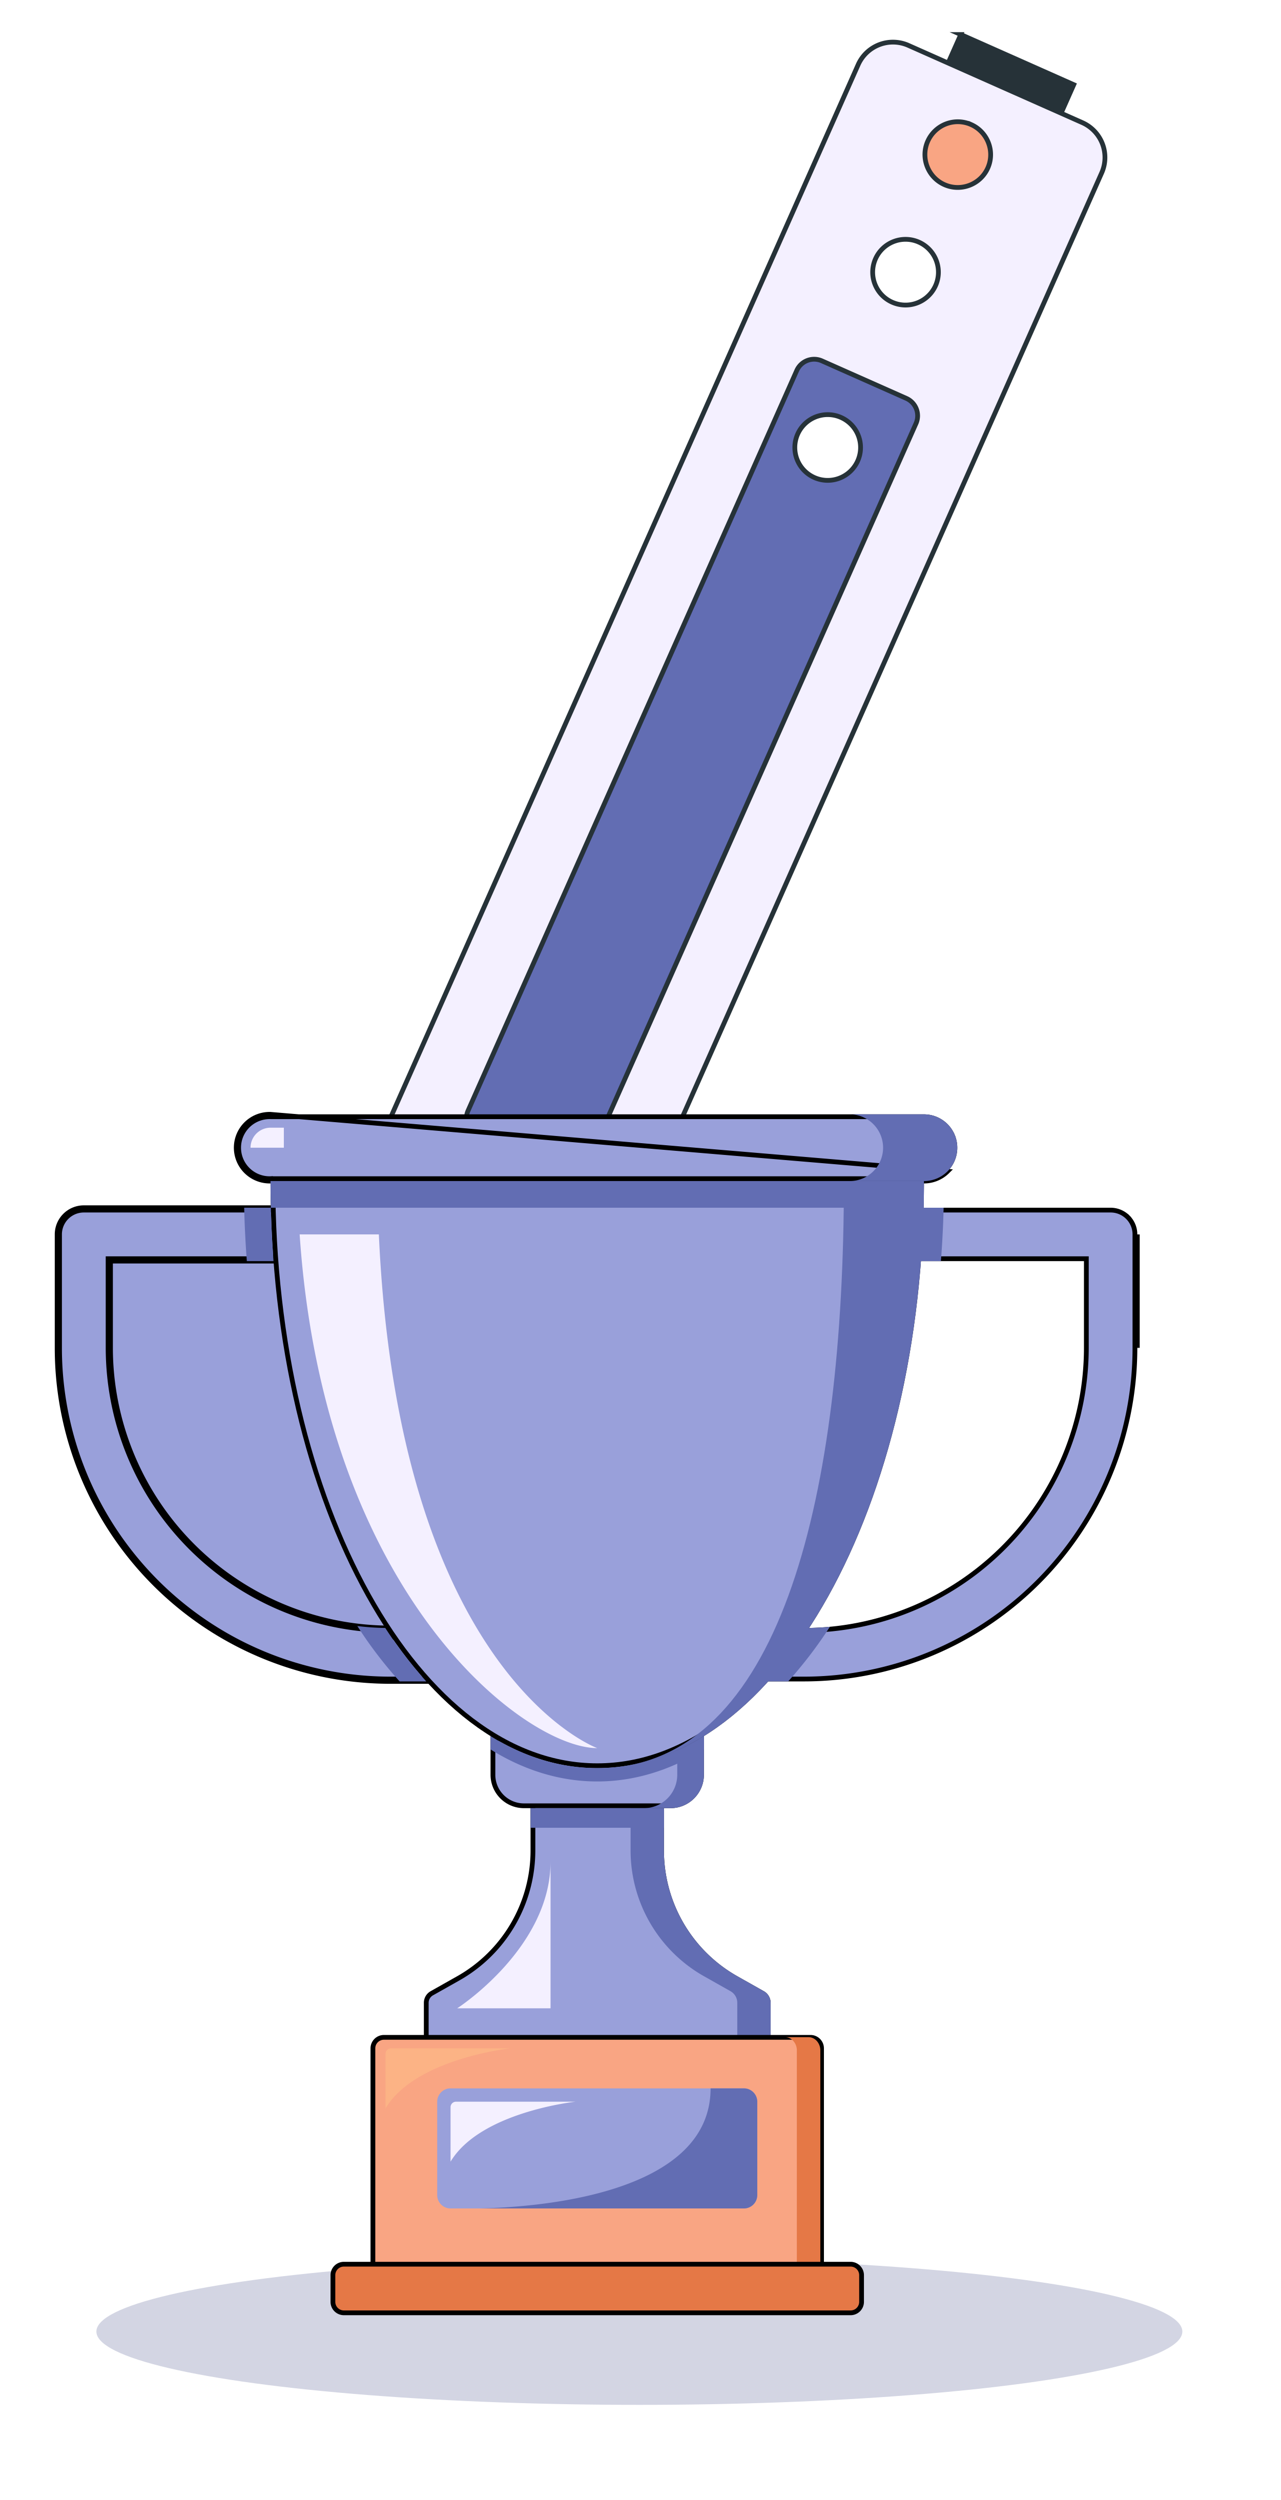
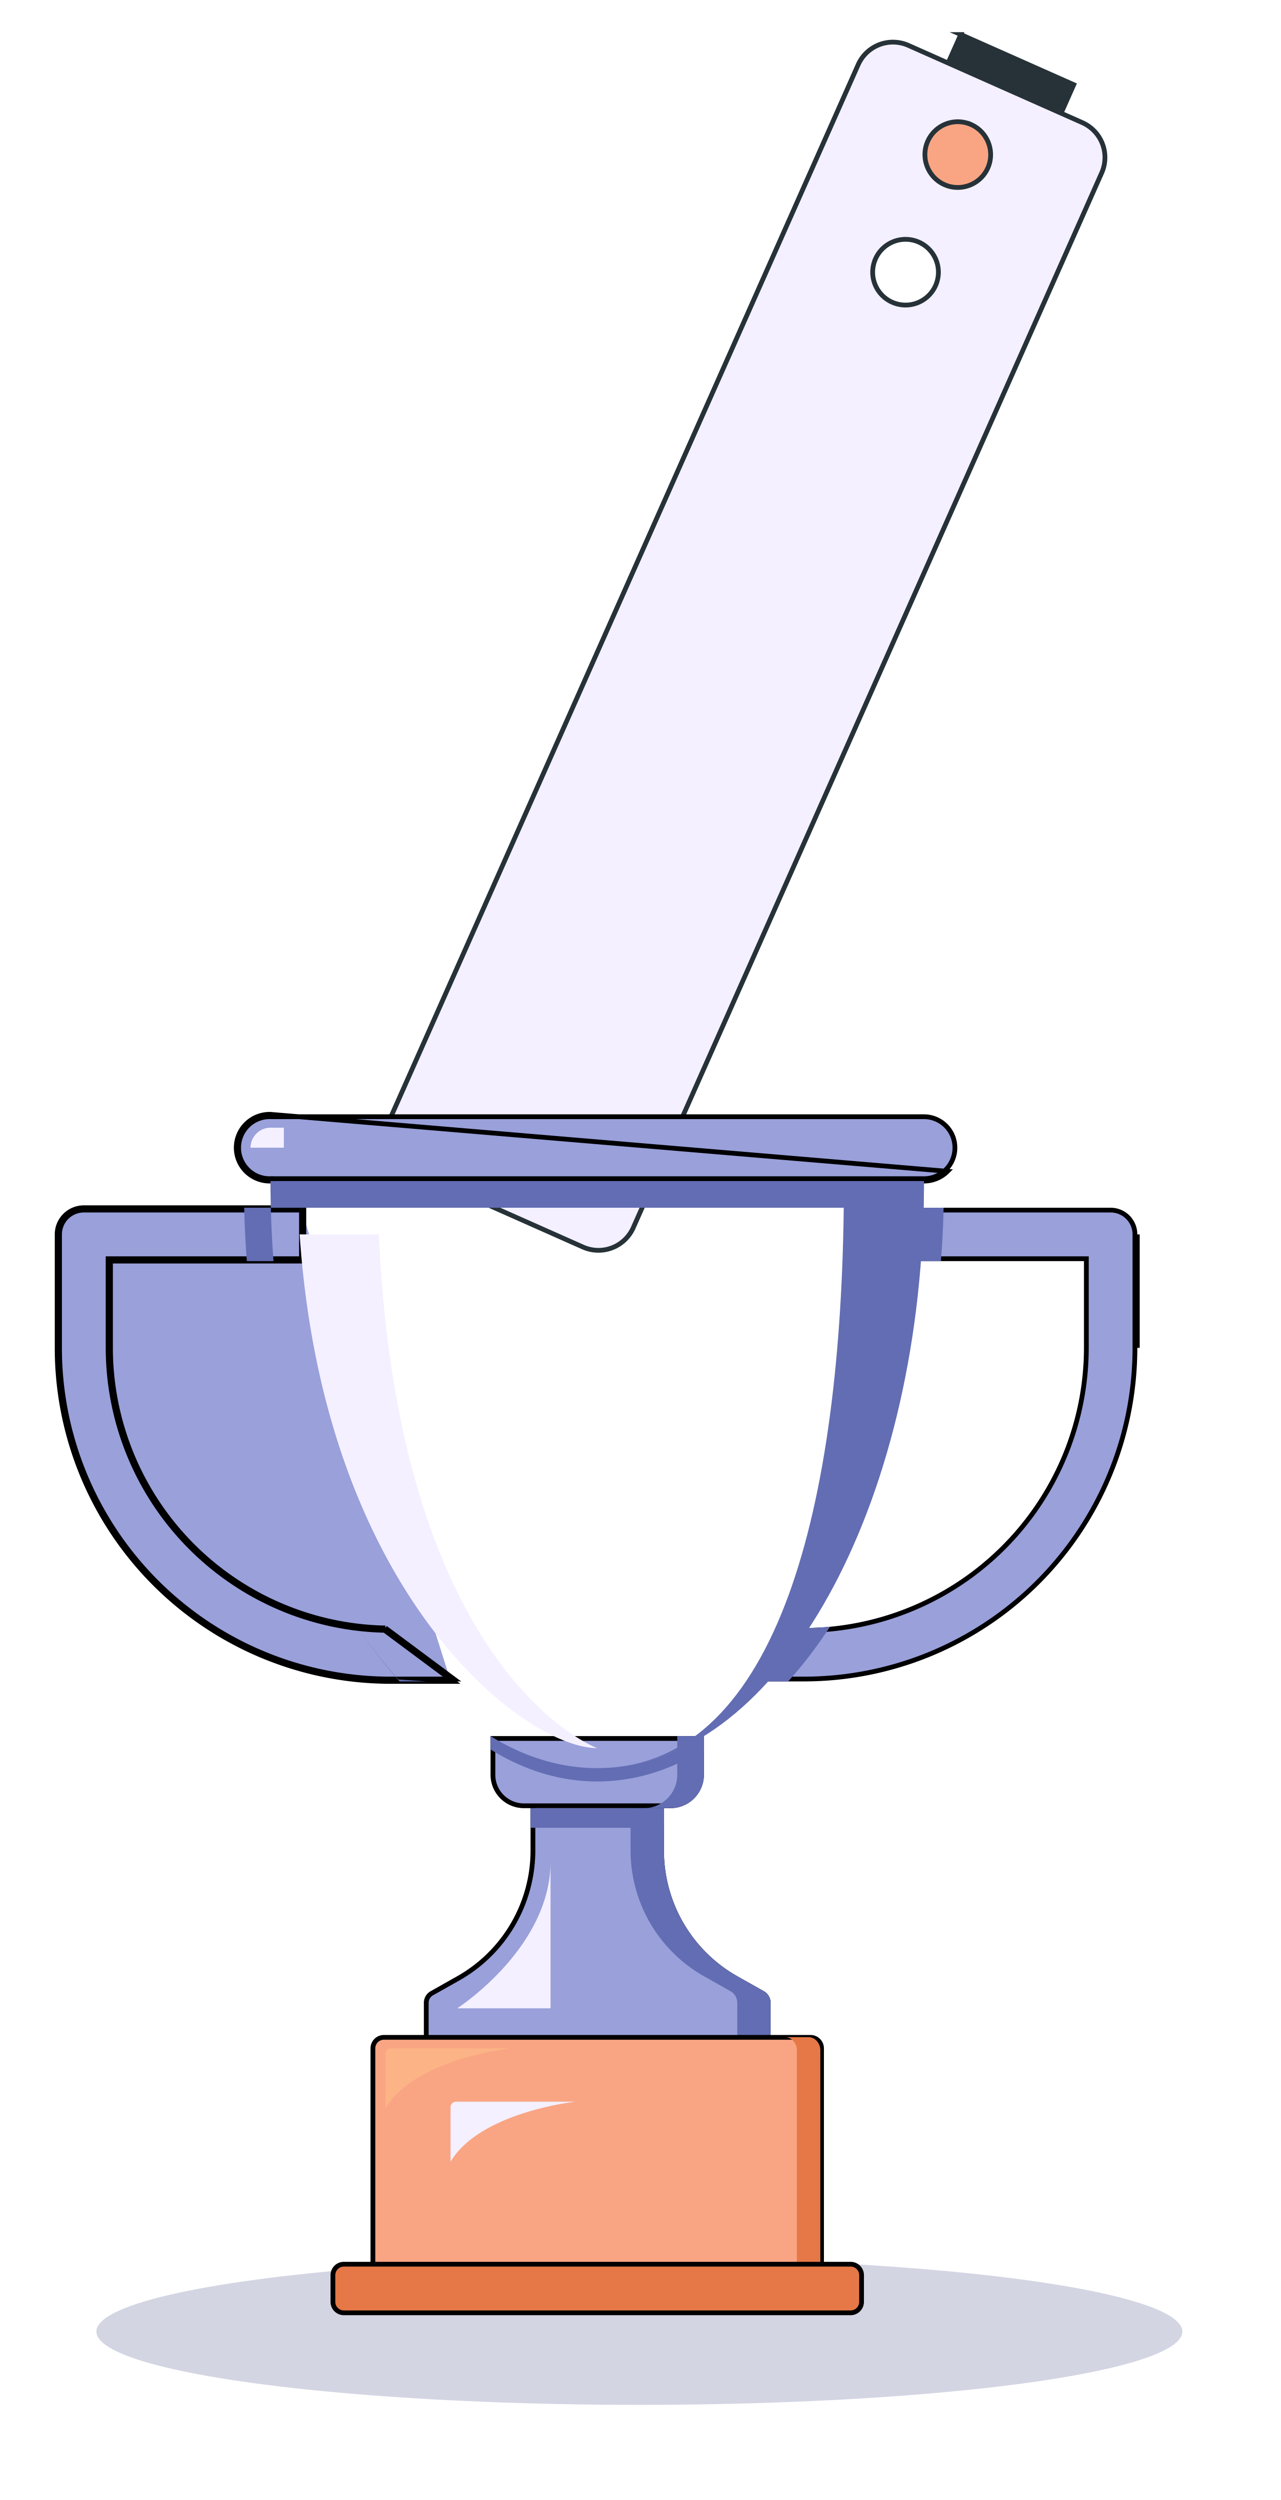
<svg xmlns="http://www.w3.org/2000/svg" width="269" height="525" fill="none">
  <path d="M201.761 7.248l-3.984 8.97 23.72 10.534 3.983-8.97-23.719-10.534z" fill="#263238" stroke="#263238" stroke-miterlimit="10" />
  <path d="M180.201 13.6l-98.36 221.495a8 8 0 004.064 10.558l36.518 16.217a8 8 0 0010.558-4.065L231.342 36.31a8 8 0 00-4.065-10.558L190.76 9.535a8 8 0 00-10.559 4.065z" fill="#F4F0FF" stroke="#263238" stroke-miterlimit="10" />
-   <path d="M167.31 77.811l-69.019 155.42a4 4 0 002.033 5.279l17.73 7.874a4 4 0 005.279-2.033l69.018-155.42a4 4 0 00-2.032-5.279l-17.73-7.873a4 4 0 00-5.279 2.032z" fill="#626DB3" stroke="#263238" stroke-miterlimit="10" />
  <path d="M196.451 59.99a6.902 6.902 0 10-12.616-5.602 6.902 6.902 0 0012.616 5.602z" fill="#fff" stroke="#263238" stroke-miterlimit="10" />
  <path d="M203.927 26.159a6.9 6.9 0 00-9.108 3.506c-1.543 3.475.031 7.566 3.506 9.109 3.475 1.543 7.566-.032 9.109-3.507 1.543-3.475-.032-7.565-3.507-9.109z" fill="#F9A583" stroke="#263238" stroke-miterlimit="10" />
-   <path d="M180.11 96.79a6.902 6.902 0 10-12.617-5.6 6.902 6.902 0 0012.617 5.6z" fill="#fff" stroke="#263238" stroke-miterlimit="10" />
  <g opacity=".2" filter="url(#a)">
    <ellipse cx="134.263" cy="489.608" rx="114.021" ry="15.393" fill="#222E72" />
  </g>
  <path d="M238.327 259.219v23.818a69.528 69.528 0 01-20.354 49.175 69.52 69.52 0 01-49.167 20.371h-8.607l9.913-10.228a59.377 59.377 0 0058.011-59.318v0-18.715h-41.936l1.276-10.209h45.762a5.1 5.1 0 013.609 1.496l.354-.353-.354.353a5.091 5.091 0 011.493 3.61zm.5.001v23.817-23.817zM90.684 418.567l.001-.001 5.518-3.112a30.855 30.855 0 0015.709-26.886s0 0 0 0v-12.572h27.008v12.572s0 0 0 0a30.86 30.86 0 004.213 15.571 30.862 30.862 0 0011.495 11.315h.001l5.517 3.112.002.001a2.286 2.286 0 011.174 1.999s0 0 0 0v11.872H89.51v-11.872s0 0 0 0a2.288 2.288 0 011.174-1.999z" fill="#99A0DA" stroke="#000" />
  <path d="M161.822 420.566v12.372h-7.002v-12.372a2.79 2.79 0 00-1.43-2.436l-5.513-3.111a30.339 30.339 0 01-15.459-26.451v-13.072h7.002v13.072a30.348 30.348 0 0015.454 26.451l5.518 3.111a2.79 2.79 0 011.43 2.436z" fill="#626DB3" />
  <path d="M147.315 365.066v7.627a6.507 6.507 0 01-6.502 6.507h-30.799a6.507 6.507 0 01-6.502-6.507v-7.627h43.803z" fill="#99A0DA" stroke="#000" />
  <path d="M139.416 379.699h-28.004v4.118h28.004v-4.118z" fill="#626DB3" />
  <path d="M172.518 430.131v48.532h-94.21V430.13a2.31 2.31 0 012.302-2.302h89.606a2.31 2.31 0 012.302 2.303z" fill="#F9A583" stroke="#000" />
  <path d="M172.262 430.56v48.512h-4.93V430.56a2.96 2.96 0 00-.725-1.956c-.462-.52-1.088-.812-1.742-.815h4.93c.653.003 1.28.295 1.742.815a2.96 2.96 0 01.725 1.956z" fill="#E57846" />
  <path d="M72.21 475.465H178.62a2.3 2.3 0 012.301 2.301v5.606a2.3 2.3 0 01-2.301 2.301H72.209a2.3 2.3 0 01-2.3-2.301v-5.606a2.3 2.3 0 012.3-2.301z" fill="#E57846" stroke="#000" />
-   <path d="M156.22 438.539H94.611a2.8 2.8 0 00-2.8 2.801v19.616a2.8 2.8 0 002.8 2.801h61.609a2.8 2.8 0 002.801-2.801V441.34a2.8 2.8 0 00-2.801-2.801z" fill="#99A0DA" />
  <path d="M147.818 364.566v8.127a7.009 7.009 0 01-7.002 7.007h-5.597a7.008 7.008 0 006.997-7.007v-8.127h5.602z" fill="#626DB3" />
  <path d="M94.501 352.583l.672.5H82.021A70.02 70.02 0 0112 283.062V259.22a5.601 5.601 0 015.602-5.607h45.704v.5m31.195 98.47h.838L80.93 341.86m13.57 10.723h-12.48A69.52 69.52 0 0112.5 283.062v-23.843a5.096 5.096 0 011.493-3.61 5.11 5.11 0 013.609-1.496h45.704m31.195 98.47l-13.74-10.227m.17-.496a58.877 58.877 0 01-57.728-58.823v-18.215h40.103v-.5M80.93 341.86l-.01.5-.16-.004m.17-.496l-.298.401.128.095m-17.455-78.034h.5v-10.209h-.5m0 10.209H22.703v18.715a59.378 59.378 0 0058.058 59.319m-17.455-78.034v-10.209" fill="#99A0DA" stroke="#000" />
-   <path d="M193.526 242.91v5.102c0 33.973-7.665 64.705-20.033 86.926-12.377 22.238-29.396 35.85-48.077 35.85-18.682 0-35.7-13.613-48.078-35.852-12.368-22.222-20.033-52.954-20.033-86.924v-5.102h136.221z" fill="#99A0DA" stroke="#000" />
-   <path d="M57.434 264.822h-5.601a225.76 225.76 0 01-.558-11.209h5.597c.096 3.787.283 7.523.562 11.209zM89.517 353.084h-5.602a89.247 89.247 0 01-8.876-11.627c1.948.235 3.906.37 5.868.404a88.114 88.114 0 008.61 11.223zM147.815 364.566v2.806c-7.026 4.354-14.561 6.721-22.401 6.721-7.841 0-15.376-2.367-22.402-6.721v-2.806c7.026 4.359 14.561 6.726 22.402 6.726 7.84 0 15.375-2.367 22.401-6.726z" fill="#626DB3" />
+   <path d="M57.434 264.822h-5.601a225.76 225.76 0 01-.558-11.209h5.597c.096 3.787.283 7.523.562 11.209zM89.517 353.084h-5.602a89.247 89.247 0 01-8.876-11.627a88.114 88.114 0 008.61 11.223zM147.815 364.566v2.806c-7.026 4.354-14.561 6.721-22.401 6.721-7.841 0-15.376-2.367-22.402-6.721v-2.806c7.026 4.359 14.561 6.726 22.402 6.726 7.84 0 15.375-2.367 22.401-6.726z" fill="#626DB3" />
  <path d="M194.026 242.41v5.602c0 65.958-28.832 119.825-65.09 123.129 35.227-3.349 48.275-57.201 48.275-123.129v-5.602h16.815z" fill="#626DB3" />
  <path d="M200.523 241.009v.002a6.48 6.48 0 01-4.006 6.011 6.483 6.483 0 01-2.49.49H56.804v-.001l-.013.001a6.5 6.5 0 01-4.712-1.843 6.501 6.501 0 01-1.968-4.662 6.508 6.508 0 016.68-6.505h137.235a6.508 6.508 0 016.004 4.019l.462-.191-.462.191c.326.789.494 1.634.493 2.488zm-1.542 4.957a6.974 6.974 0 01-4.955 2.046H56.804a7.02 7.02 0 01-5.074-1.985 7.003 7.003 0 01-1.567-7.744 7.003 7.003 0 016.641-4.281l142.177 11.964z" fill="#99A0DA" stroke="#000" />
  <path d="M194.025 248.012c0 1.878-.029 3.742-.074 5.601H56.873a234.264 234.264 0 01-.074-5.601h137.226z" fill="#626DB3" />
-   <path d="M201.021 241.011a6.986 6.986 0 01-2.042 4.957 6.987 6.987 0 01-4.955 2.045h-15.405a7.005 7.005 0 004.834-11.893 7.005 7.005 0 00-4.834-2.116h15.405a6.999 6.999 0 016.466 4.327 7 7 0 01.531 2.68zM159.02 441.34v19.616a2.81 2.81 0 01-2.801 2.801h-55.588c11.312-.227 48.586-2.634 48.586-25.218h7.002a2.813 2.813 0 012.801 2.801z" fill="#626DB3" />
  <path d="M94.613 453.929v-11.44a1.148 1.148 0 01.705-1.062c.14-.057.289-.087.44-.087h25.108s-19.951 2.1-26.253 12.589z" fill="#F4F0FF" />
  <path d="M80.963 442.738v-11.46a1.149 1.149 0 011.144-1.149h25.109s-19.956 2.101-26.253 12.609z" fill="#FCB385" />
  <path d="M125.415 367.091c-15.207 0-57.378-32.097-62.491-107.872h16.632c4.192 92.714 45.859 107.872 45.859 107.872zM96.01 421.729s19.601-12.608 19.601-30.819v30.819H96.01zM59.606 236.805v4.206H52.61a4.207 4.207 0 014.197-4.206h2.8z" fill="#F4F0FF" />
  <path d="M198.155 253.613a213.174 213.174 0 01-.572 11.209h-11.958l1.4-11.209h11.13zM174.264 341.621a91.529 91.529 0 01-8.752 11.46h-6.494l4.955-5.099 5.918-6.124a67.484 67.484 0 004.373-.237z" fill="#626DB3" />
  <defs>
    <filter id="a" x=".242" y="454.215" width="268.041" height="70.785" filterUnits="userSpaceOnUse" color-interpolation-filters="sRGB">
      <feGaussianBlur stdDeviation="10" />
    </filter>
  </defs>
</svg>